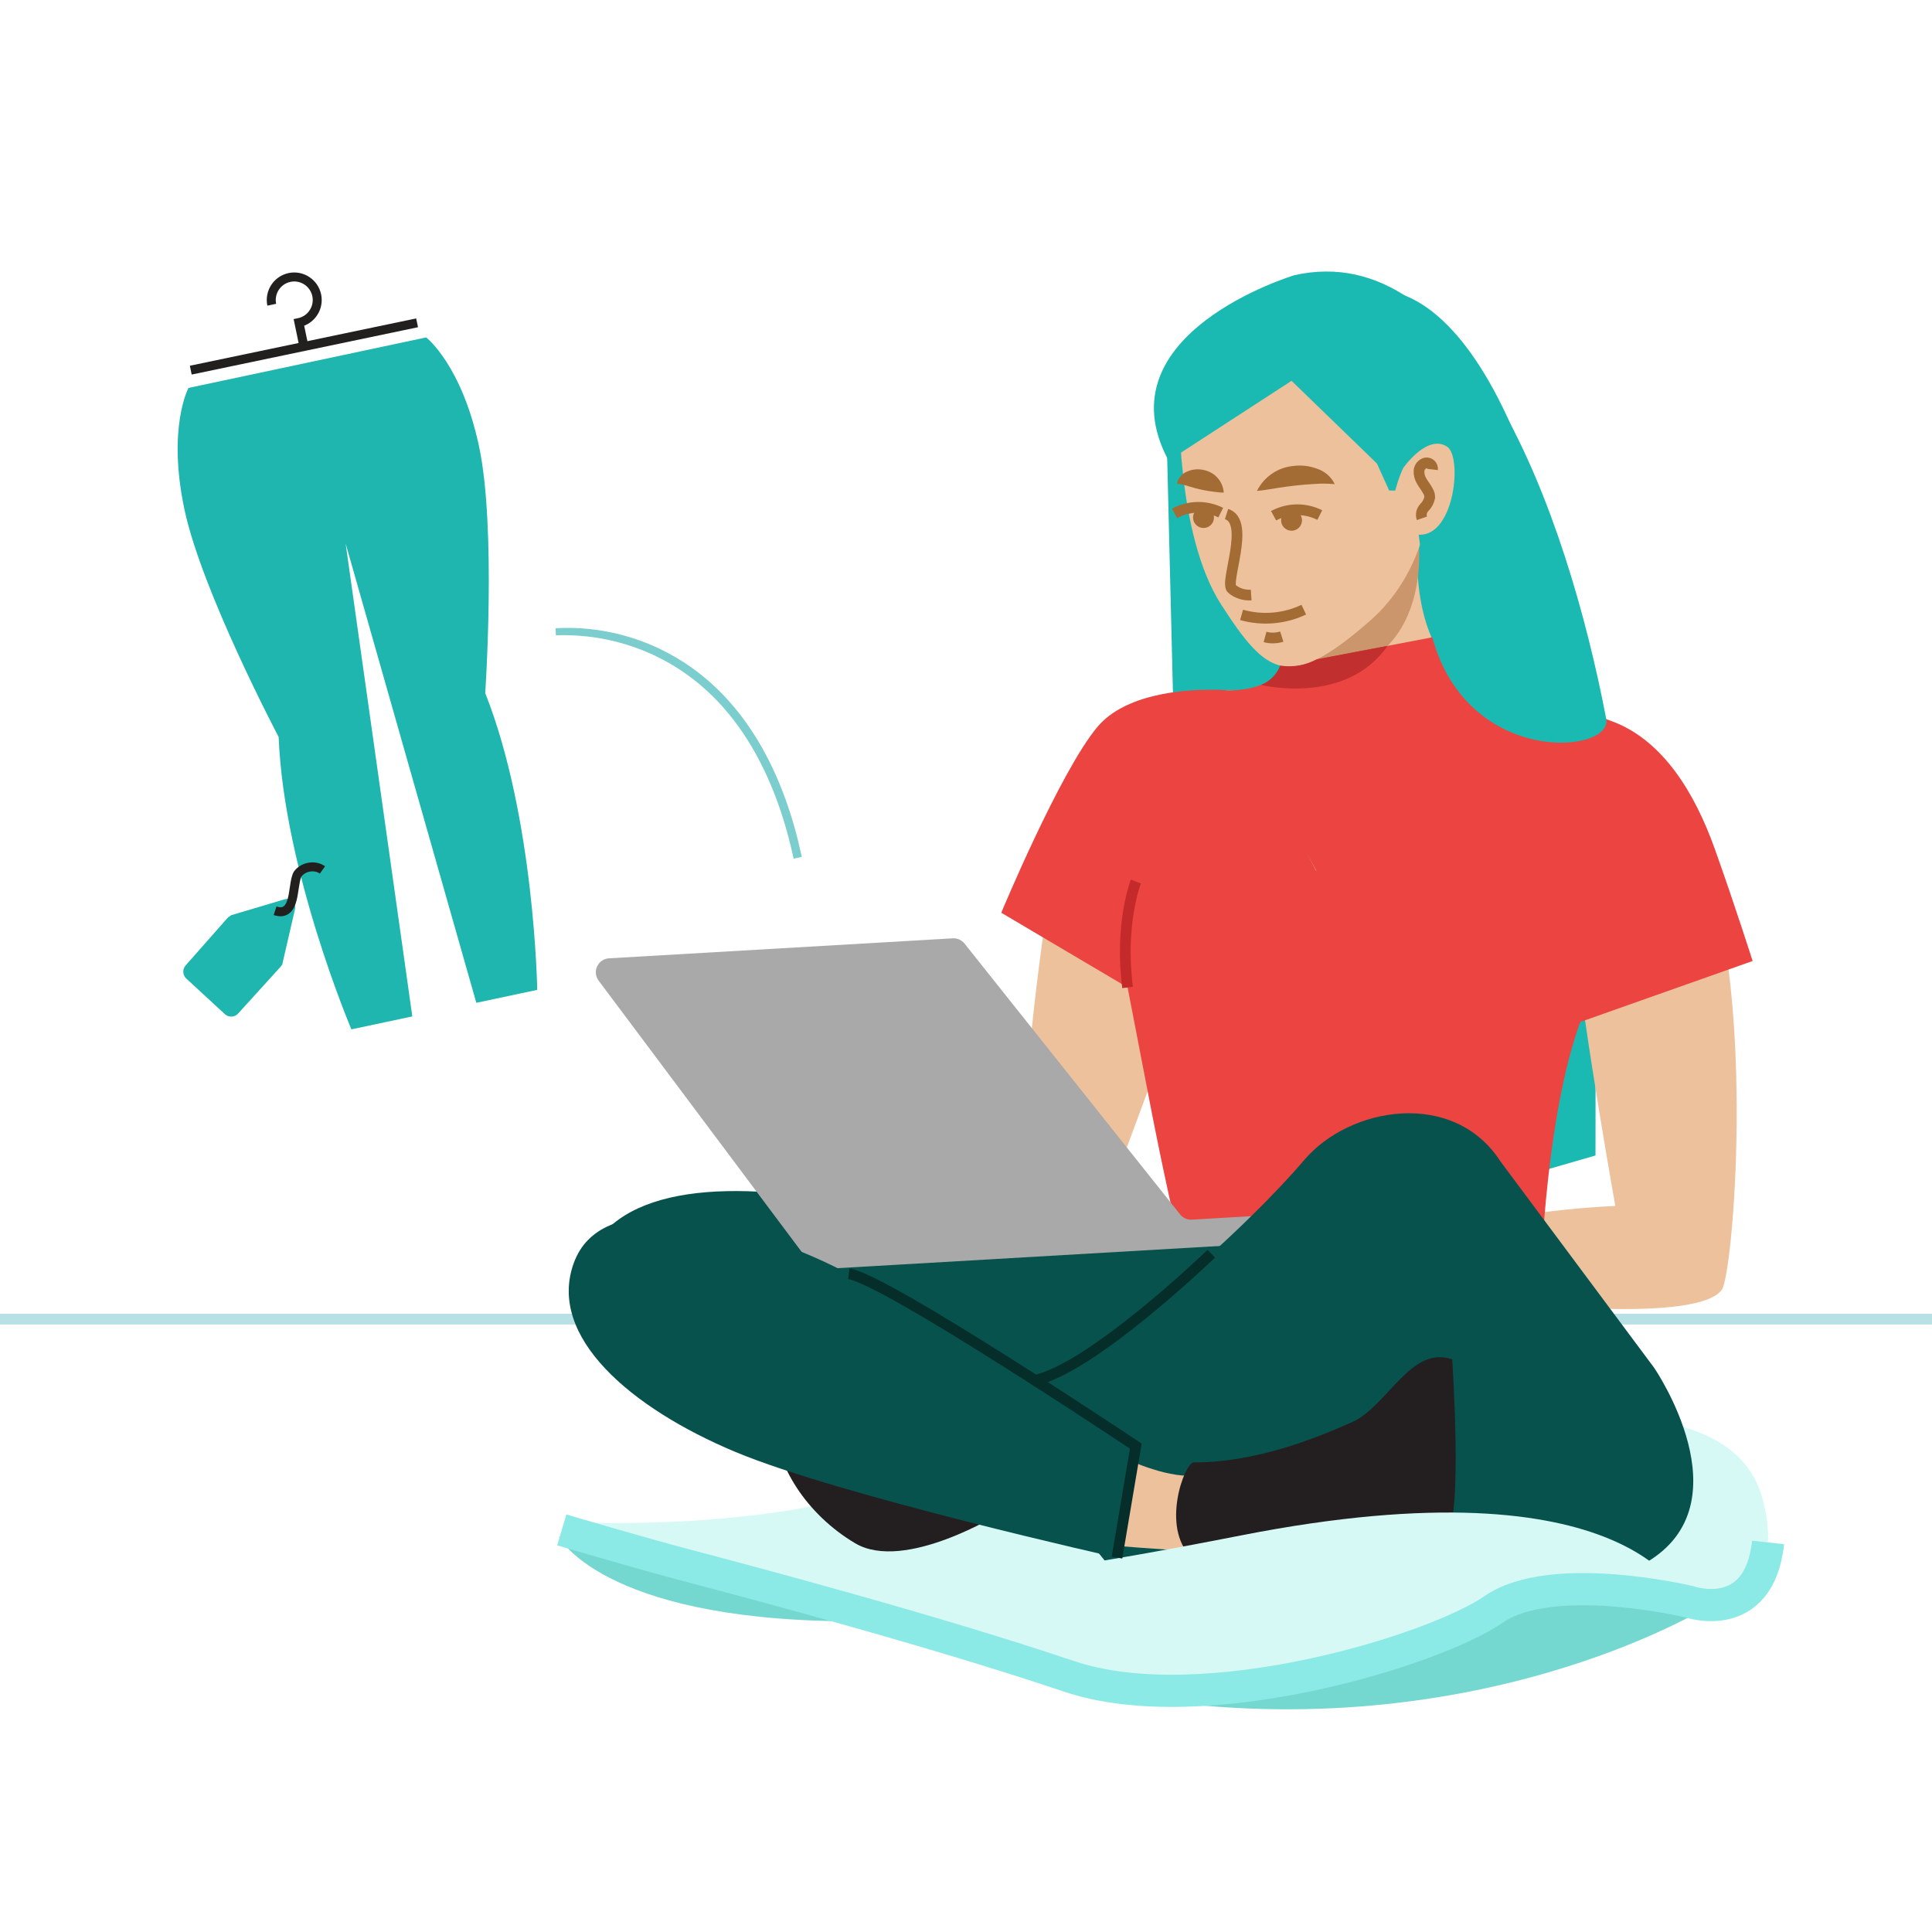
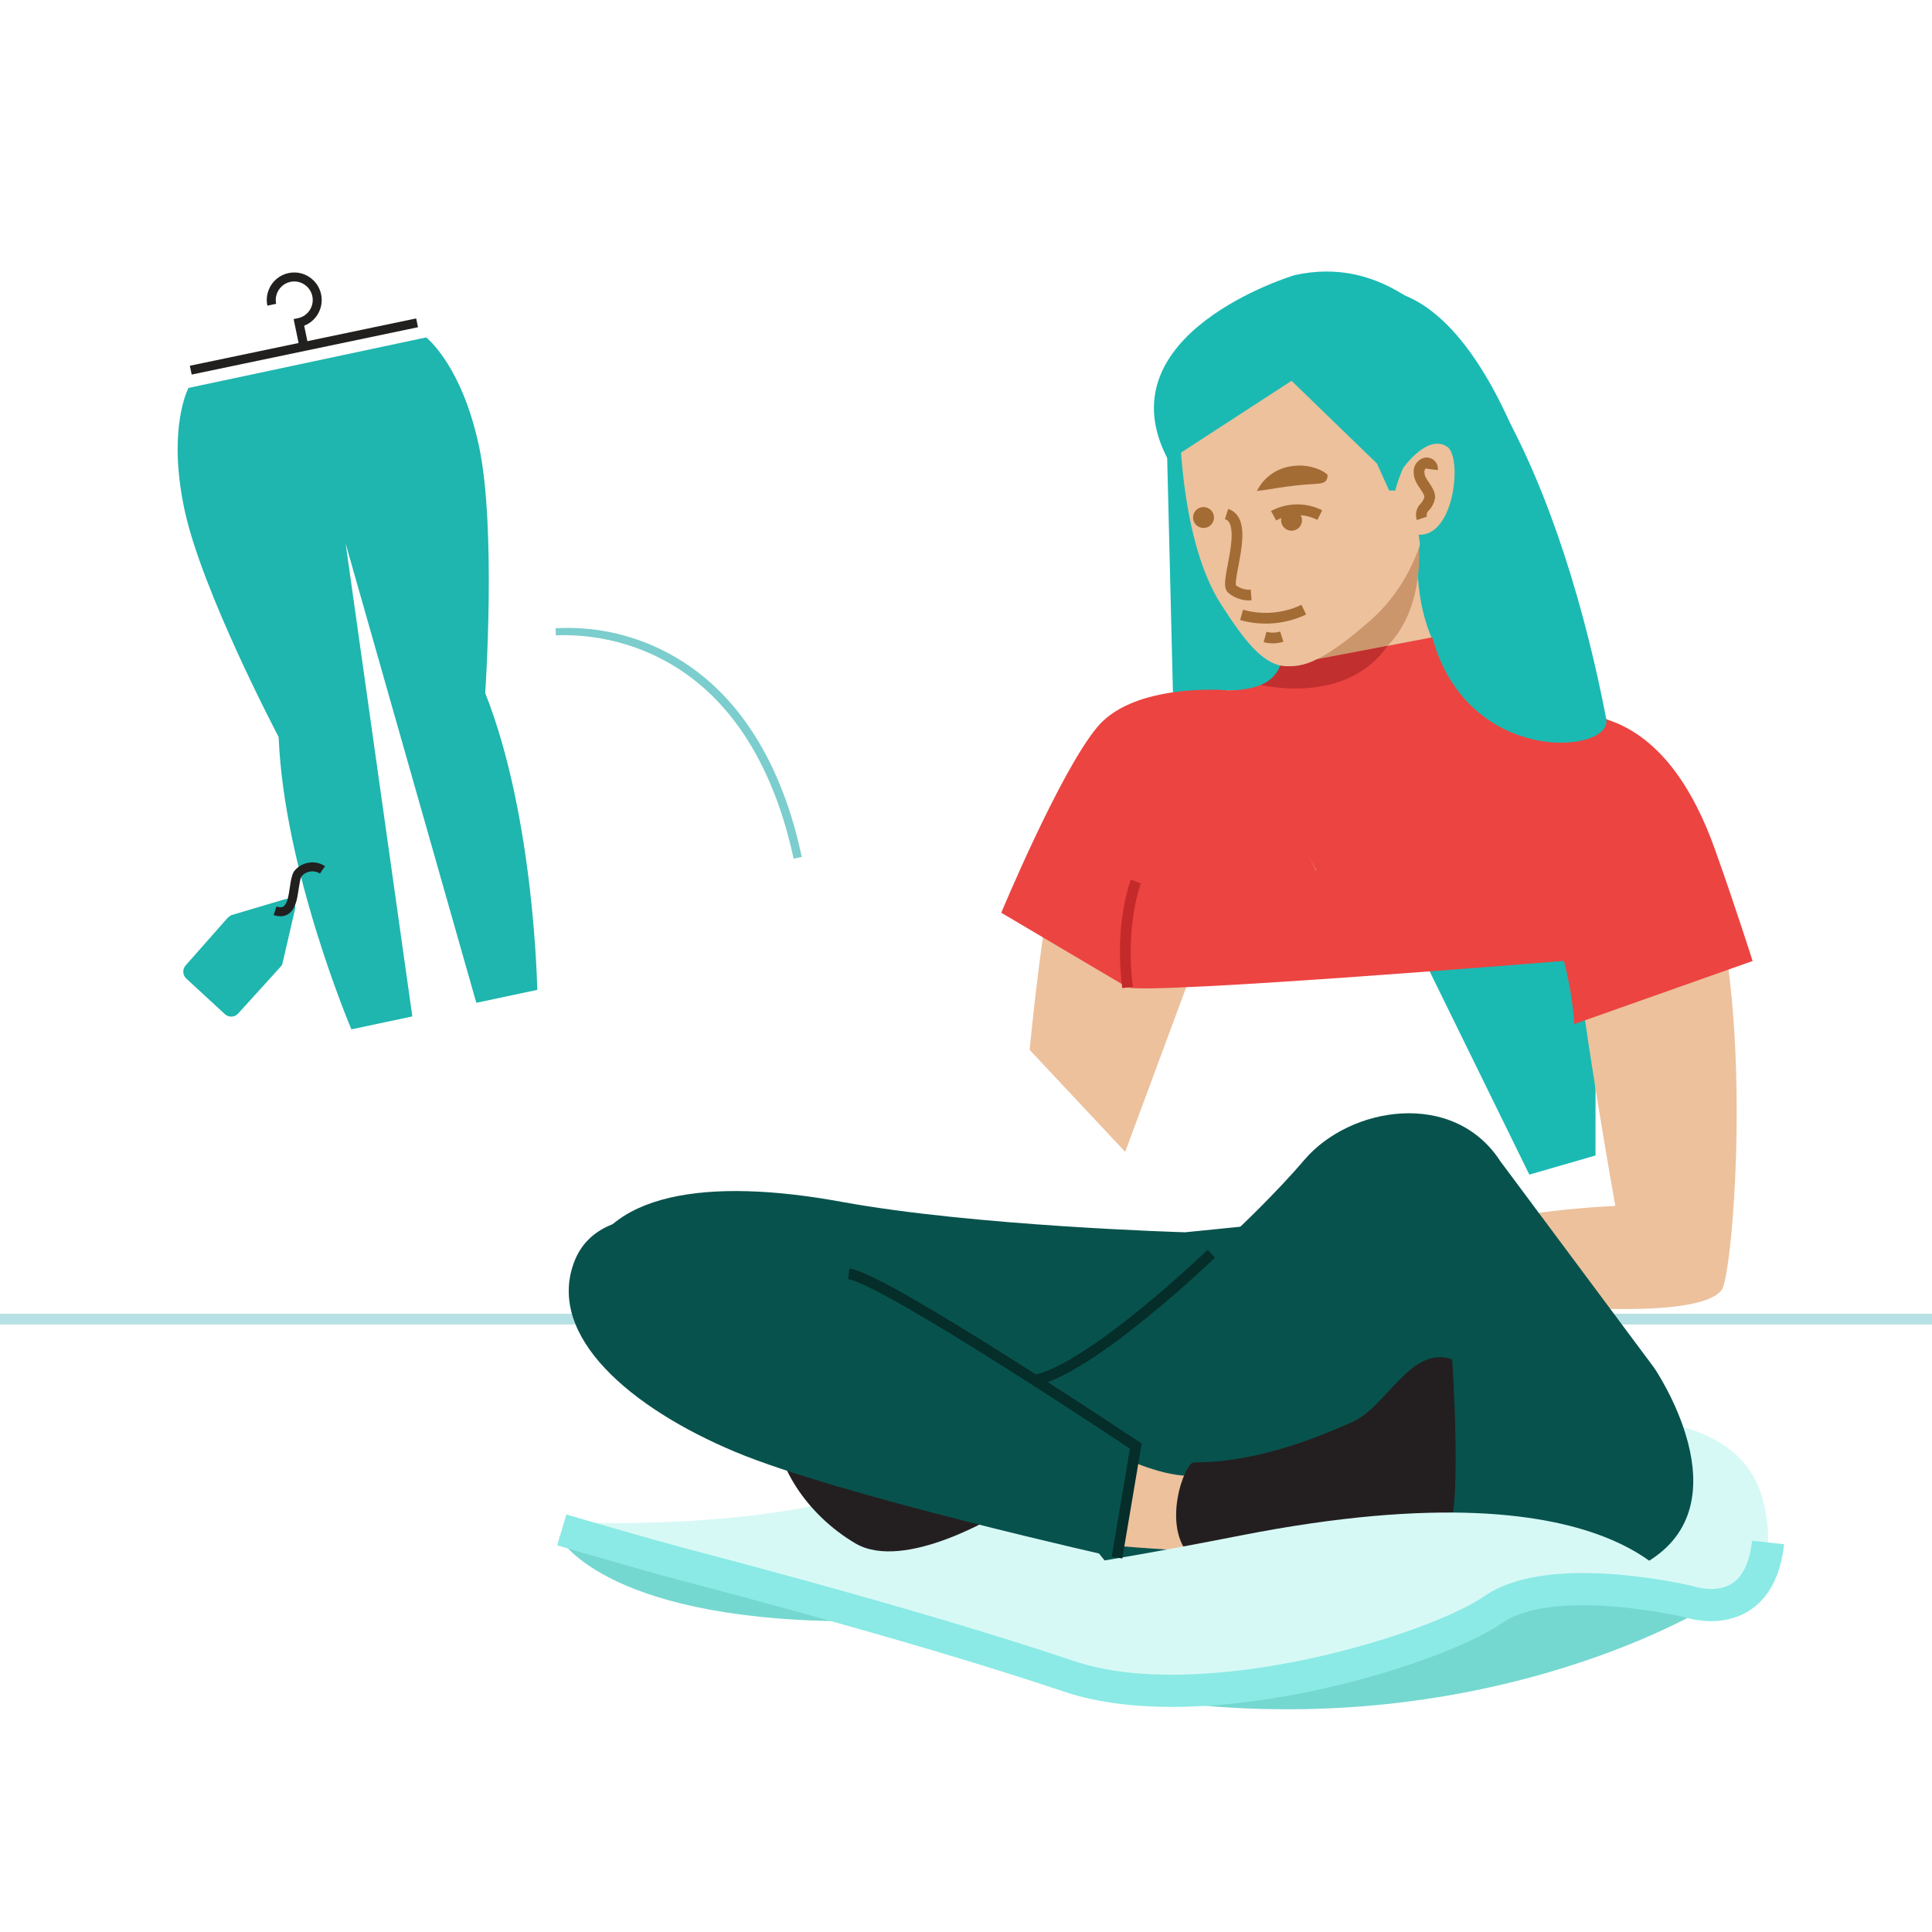
<svg xmlns="http://www.w3.org/2000/svg" width="180" height="180" viewBox="0 0 180 180" fill="none">
  <rect x="0" y="0" width="180" height="180" fill="#333333" stroke="none" />
  <g clip-path="url(#clip0_97_4944)">
    <rect width="180" height="180" fill="white" />
    <rect width="180" height="180" fill="white" />
    <path d="M127.34 27.154C127.34 27.154 140.724 22.674 148.023 66.43C148.754 70.814 148.649 107.654 148.649 107.654L142.484 109.437L129.095 82.132L127.34 27.154Z" fill="#1ABAB3" />
    <path d="M-15.754 122.899H190.521" stroke="#B7E1E4" stroke-miterlimit="10" />
    <path d="M108.68 40.06L109.65 79.592L124.836 65.243L124.357 38.342L108.68 40.06Z" fill="#1ABAB3" />
    <path d="M132.158 50.328C132.158 50.328 131.401 56.084 133.989 60.639C136.577 65.193 143.648 66.026 145.976 66.686C148.305 67.345 153.968 66.642 158.777 80.014C163.586 93.386 161.484 118.695 160.414 120.167C158.173 123.251 141.573 121.424 141.573 121.424L141.259 113.296C144.319 112.817 147.402 112.502 150.496 112.354C150.496 112.354 147.636 96.406 146.725 87.664C145.815 78.922 111.858 88.36 111.858 88.36L104.831 107.315L95.931 97.817C95.931 97.817 98.051 74.61 101.343 70.152C104.634 65.694 108.121 64.157 115.473 64.319C122.825 64.481 117.93 54.7 117.93 54.7L132.158 50.328Z" fill="#ECC19C" />
    <path d="M132.158 50.328C132.158 50.328 133.978 64.701 118.888 62.789C120.463 61.2 118.792 57.125 117.93 54.7" fill="#CC966D" />
    <path d="M133.443 59.376L141.081 71.163L123.403 82.532L114.462 66.014L113.316 64.26C113.316 64.26 118.18 64.888 119.42 62.054L133.443 59.376Z" fill="#EC4441" />
-     <path d="M105.036 79.034C105.036 79.034 105.684 86.105 104.374 88.474L107.173 102.955C107.173 102.955 108.363 109.296 110.182 116.999C112.002 124.702 143.577 118.684 143.577 118.684C143.577 118.684 143.998 103.007 147.646 94.124C151.295 85.24 145.251 72.928 139.48 72.009C136.666 71.561 127.477 86.356 120.867 86.455C113.92 86.559 109.507 72.137 105.036 79.034Z" fill="#EC4441" />
    <path d="M139.498 64.901L122.619 81.151L114.255 64.308C114.255 64.308 113.721 64.263 112.867 64.26C110.302 64.25 104.848 64.62 102.241 67.728C98.765 71.872 93.286 85.038 93.286 85.038L105.055 91.997C107.546 92.646 145.707 89.525 145.707 89.525C146.211 91.453 146.534 93.424 146.672 95.411L163.287 89.535C163.287 89.535 161.69 84.498 159.778 79.132C157.82 73.639 154.888 69.157 150.589 67.356C147.046 65.953 143.302 65.125 139.498 64.901Z" fill="#EC4441" />
    <path d="M119.438 57.577C125.003 53.67 132.21 51.032 132.21 51.032Z" fill="#CC966D" />
    <path d="M109.865 37.193C109.865 37.193 109.534 49.763 113.776 56.33C118.019 62.897 120.02 64.517 127.641 57.836C135.262 51.155 133.996 38.995 131.574 36.502C129.152 34.009 110.685 26.979 109.865 37.193Z" fill="#ECC19C" />
    <path d="M117.861 59.344C118.373 59.483 118.914 59.472 119.42 59.311" stroke="#A46C35" stroke-miterlimit="10" />
-     <path d="M117.108 45.737C117.433 45.084 117.922 44.527 118.526 44.119C119.13 43.711 119.829 43.465 120.556 43.406C121.287 43.32 122.029 43.411 122.717 43.673C123.072 43.79 123.4 43.977 123.682 44.223C123.963 44.47 124.193 44.77 124.356 45.106C123.722 45.049 123.084 45.044 122.45 45.091C121.869 45.12 121.314 45.17 120.759 45.23C120.204 45.292 119.65 45.367 119.059 45.456C118.467 45.549 117.858 45.669 117.108 45.737Z" fill="#A46C35" />
-     <path d="M114.015 45.898C113.574 45.882 113.135 45.836 112.7 45.762C112.343 45.708 112.041 45.65 111.75 45.581C111.458 45.515 111.177 45.432 110.857 45.339C110.465 45.206 110.06 45.114 109.65 45.063C109.706 44.8 109.828 44.556 110.006 44.354C110.183 44.152 110.409 43.999 110.662 43.909C111.14 43.712 111.667 43.672 112.169 43.794C112.665 43.894 113.115 44.154 113.449 44.534C113.782 44.914 113.981 45.394 114.015 45.898V45.898Z" fill="#A46C35" />
+     <path d="M117.108 45.737C117.433 45.084 117.922 44.527 118.526 44.119C119.13 43.711 119.829 43.465 120.556 43.406C121.287 43.32 122.029 43.411 122.717 43.673C123.072 43.79 123.4 43.977 123.682 44.223C123.722 45.049 123.084 45.044 122.45 45.091C121.869 45.12 121.314 45.17 120.759 45.23C120.204 45.292 119.65 45.367 119.059 45.456C118.467 45.549 117.858 45.669 117.108 45.737Z" fill="#A46C35" />
    <path d="M114.275 47.891C116.539 48.611 114.049 54.319 114.774 54.867C115.277 55.279 115.919 55.483 116.568 55.436" stroke="#A46C35" stroke-miterlimit="10" />
    <path d="M112.857 116.805C112.857 116.805 103.761 125.319 96.207 128.647" stroke="#C62424" stroke-width="4" stroke-miterlimit="10" />
    <path d="M105.824 82.132C105.824 82.132 104.286 86.068 105.055 91.997" stroke="#C42A2A" stroke-miterlimit="10" />
    <path d="M115.674 57.288C117.602 57.833 119.662 57.66 121.471 56.801" stroke="#A46C35" stroke-miterlimit="10" />
    <path d="M122.962 47.988C122.292 47.651 121.551 47.48 120.802 47.492C120.053 47.503 119.317 47.695 118.658 48.052" stroke="#A46C35" stroke-miterlimit="10" />
-     <path d="M109.43 47.83C110.088 47.473 110.824 47.28 111.573 47.268C112.322 47.256 113.063 47.425 113.733 47.761" stroke="#A46C35" stroke-miterlimit="10" />
    <path d="M120.33 49.447C120.869 49.447 121.306 49.011 121.306 48.472C121.306 47.934 120.869 47.497 120.33 47.497C119.791 47.497 119.354 47.934 119.354 48.472C119.354 49.011 119.791 49.447 120.33 49.447Z" fill="#A46C35" />
    <path d="M112.129 49.191C112.668 49.191 113.105 48.755 113.105 48.216C113.105 47.677 112.668 47.241 112.129 47.241C111.59 47.241 111.153 47.677 111.153 48.216C111.153 48.755 111.59 49.191 112.129 49.191Z" fill="#A46C35" />
    <path d="M129.427 45.706H130.401L132.21 43.122L134.679 42.115L134.151 47.392L132.162 49.721L133.442 59.376C136.736 71.45 150.275 70.247 149.65 66.984C145.924 47.523 136.58 22.04 120.592 25.641C120.592 25.641 102.477 31.067 108.876 42.92L120.33 35.479L128.286 43.184L129.427 45.706Z" fill="#1ABAB3" />
    <path d="M130.735 43.603C130.735 43.603 132.971 40.384 134.833 41.622C136.234 42.553 135.549 49.853 132.271 49.823C127.76 49.781 130.735 43.603 130.735 43.603Z" fill="#ECC19C" />
    <path d="M133.467 43.739C133.477 43.654 133.466 43.568 133.437 43.488C133.408 43.407 133.36 43.335 133.298 43.276C133.237 43.217 133.162 43.173 133.08 43.147C132.999 43.121 132.912 43.115 132.828 43.129C132.658 43.171 132.506 43.267 132.394 43.402C132.282 43.536 132.216 43.703 132.205 43.878C132.191 44.229 132.288 44.576 132.482 44.869C132.659 45.17 132.88 45.444 133.043 45.753C133.148 45.931 133.205 46.133 133.207 46.34C133.136 46.698 132.96 47.027 132.701 47.285C132.574 47.416 132.485 47.578 132.446 47.756C132.406 47.934 132.417 48.119 132.477 48.29" stroke="#A46C35" stroke-miterlimit="10" />
    <path d="M52.069 143.19C52.069 143.19 55.972 150.778 78.328 151.046C89.525 151.18 91.109 153.855 91.109 153.855L64.58 142.869L52.069 143.19Z" fill="#75D8D0" />
    <path d="M148.076 132.232C148.076 132.232 161.79 130.671 164.21 139.611C166.63 148.55 160.177 150.872 153.992 149.214C147.807 147.555 139.219 140.079 139.219 140.079L148.076 132.232Z" fill="#D7F9F6" />
    <path d="M94.401 126.067C94.143 144.179 52.647 141.796 52.647 141.796L61.187 145.399L101.567 156.399C101.567 156.399 118.379 160.876 134.82 152.207C146.183 146.216 157.294 148.844 157.375 149.253" fill="#D7F9F6" />
    <path d="M158.968 149.77C158.968 149.77 136.861 163.435 104.729 157.955L121.671 146.373L148.755 146.013L158.968 149.77Z" fill="#75D8D0" />
    <path d="M110.413 114.809C110.413 114.809 90.798 114.243 78.41 111.972C66.022 109.701 56.077 111.016 54.301 118.633C52.526 126.25 101.168 137.596 111.661 138.363C122.153 139.13 124.836 113.358 124.836 113.358L110.413 114.809Z" fill="#08524D" />
-     <path fill-rule="evenodd" clip-rule="evenodd" d="M56.737 89.285L88.77 87.422C88.979 87.41 89.187 87.448 89.377 87.533C89.567 87.618 89.735 87.748 89.864 87.911L109.948 113.142C110.078 113.305 110.245 113.435 110.436 113.52C110.626 113.605 110.834 113.643 111.042 113.631L135.36 112.217C135.704 112.197 136.042 112.314 136.3 112.543C136.558 112.773 136.714 113.095 136.734 113.439V113.439C136.754 113.783 136.636 114.121 136.407 114.379C136.178 114.636 135.855 114.792 135.511 114.812L76.615 118.237C76.4 118.249 76.186 118.208 75.991 118.118C75.796 118.027 75.626 117.89 75.498 117.718L55.771 91.361C55.63 91.173 55.543 90.95 55.518 90.717C55.494 90.483 55.534 90.247 55.633 90.034C55.732 89.821 55.887 89.639 56.081 89.507C56.276 89.375 56.502 89.298 56.737 89.285V89.285Z" fill="#A9A9A9" />
    <path d="M75.564 128.768C75.081 128.794 74.608 128.918 74.173 129.131C73.739 129.344 73.352 129.643 73.036 130.009C72.72 130.376 72.481 130.802 72.334 131.263C72.187 131.723 72.134 132.209 72.179 132.69C72.279 136.445 75.075 141.053 79.676 143.783C84.277 146.514 93.201 140.972 93.201 140.972L75.564 128.768Z" fill="#231F20" />
    <path d="M99.461 128.261C100.218 127.931 102.145 132.031 100.668 135.522C99.191 139.014 89.341 143.796 81.754 142.713C78.467 142.244 71.887 131.641 74.733 128.981C77.579 126.321 81.718 130.534 85.109 130.564C88.5 130.594 94.322 130.501 99.461 128.261Z" fill="#231F20" />
    <path d="M154.114 127.436L139.775 108.179C135.411 101.46 125.731 103.084 121.497 108.094C117.264 113.103 102.42 127.787 91.18 130.493C83.454 132.353 92.497 137.55 99.908 142.46C103.278 144.693 104.236 148.419 106.774 149.014C114.896 150.917 143.948 151.099 153.368 145.58C162.788 140.061 154.114 127.436 154.114 127.436Z" fill="#08524D" />
    <path d="M104.164 135.576C104.164 135.576 107.797 137.453 110.736 137.502C113.676 137.55 110.797 144.507 110.797 144.507C110.797 144.507 101.787 143.967 100.293 143.578C98.799 143.188 104.164 135.576 104.164 135.576Z" fill="#ECC19C" />
    <path d="M111.224 136.247C110.359 136.244 108.122 142.322 110.997 145.065C113.872 147.807 133.184 143.829 134.749 142.828C136.313 141.827 135.3 126.653 135.3 126.653C131.455 125.279 129.231 131.052 125.982 132.491C122.734 133.93 117.098 136.262 111.224 136.247Z" fill="#231F20" />
    <path d="M156.931 149.087C156.931 149.087 152.104 135.896 115.675 143.041C85.643 148.931 85.594 147.004 78.599 144.862C78.599 144.862 94.016 158.344 111.232 157.196C120.836 156.555 132.394 153.357 143.289 148.394C148.902 145.837 156.931 149.087 156.931 149.087Z" fill="#D7F9F6" />
    <path d="M52.34 142.538C52.34 142.538 59.504 144.657 63.981 145.837C70.391 147.526 87.067 151.959 99.585 156.177C112.103 160.396 133.683 153.74 139.14 149.952C144.597 146.165 157.364 149.226 157.364 149.226C157.364 149.226 163.875 151.518 164.731 143.708" stroke="#8BEAE5" stroke-width="3" stroke-miterlimit="10" />
    <path d="M105.82 134.732L104.067 145.119C104.067 145.119 78.23 139.344 68.495 135.266C58.76 131.188 50.974 124.535 53.453 117.686C55.932 110.837 67.194 113.346 75.933 117.164C76.856 117.568 77.918 118.082 79.08 118.68C88.905 123.735 105.82 134.732 105.82 134.732Z" fill="#08524D" />
    <path d="M79.08 118.68C82.421 119.098 105.82 134.732 105.82 134.732L104.067 145.119" stroke="#052D29" stroke-miterlimit="10" />
    <path d="M112.857 116.805C112.857 116.805 101.523 127.724 96.207 128.647" stroke="#052D29" stroke-miterlimit="10" />
    <path d="M119.27 62.013C119.114 62.421 118.874 62.791 118.565 63.101C118.257 63.411 117.886 63.653 117.479 63.811C117.479 63.811 125.387 65.783 129.276 60.172L122.708 61.417C121.658 61.985 120.451 62.194 119.27 62.013V62.013Z" fill="#C12F2F" />
    <path d="M74.654 79.624L74.7 79.837L73.942 80C72.544 73.517 69.235 64.999 61.032 61.094C58.149 59.727 54.979 59.074 51.79 59.192L51.76 58.531C55.103 58.345 58.438 59.003 61.459 60.446C69.793 64.435 73.233 73.035 74.654 79.624Z" fill="#7CCDCD" />
    <path d="M44.638 41.623C43.021 33.986 39.705 31.437 39.705 31.437L28.634 33.79L17.563 36.142C17.563 36.142 15.566 39.82 17.183 47.458C18.799 55.095 25.961 68.662 25.961 68.662C26.457 81.131 32.739 95.902 32.739 95.902L38.414 94.697L32.202 50.637L44.378 93.429L50.053 92.224C50.053 92.224 49.809 76.17 45.207 64.574C45.206 64.572 46.254 49.261 44.638 41.623Z" fill="#1EB6AE" />
    <path d="M21.204 85.519C21.308 85.4 21.418 85.391 21.521 85.272L26.553 83.777C26.99 83.633 27.347 83.942 27.484 84.268C27.493 84.38 27.5 84.491 27.509 84.603L26.323 89.737C26.332 89.85 26.229 89.969 26.126 90.088L22.198 94.416C21.889 94.776 21.333 94.817 20.975 94.506L17.374 91.186C17.015 90.876 16.974 90.318 17.284 89.96L21.204 85.519C21.204 85.519 21.212 85.632 21.204 85.519Z" fill="#1EB6AE" />
    <path d="M26.253 85.361C26.02 85.379 25.769 85.343 25.495 85.252L25.759 84.457C26.176 84.596 26.343 84.493 26.399 84.458C26.776 84.225 26.898 83.376 26.972 82.868C26.991 82.763 27.006 82.661 27.022 82.552C27.09 82.099 27.167 81.584 27.36 81.24L27.384 81.202C27.689 80.775 28.182 80.474 28.736 80.378C29.293 80.282 29.859 80.402 30.285 80.709L29.799 81.391C29.553 81.213 29.217 81.145 28.878 81.204C28.548 81.26 28.258 81.431 28.079 81.671C27.967 81.888 27.9 82.343 27.849 82.677C27.831 82.791 27.815 82.902 27.798 83C27.698 83.684 27.547 84.733 26.838 85.171C26.661 85.281 26.466 85.344 26.253 85.361Z" fill="#221F1F" />
    <path d="M27.906 32.367L27.357 29.729L27.767 29.643C28.697 29.449 29.294 28.532 29.101 27.599C28.907 26.666 27.992 26.064 27.062 26.26C26.131 26.454 25.534 27.371 25.728 28.304L24.908 28.477C24.619 27.09 25.509 25.729 26.89 25.44C28.27 25.151 29.63 26.044 29.919 27.428C30.178 28.674 29.485 29.901 28.339 30.345L28.725 32.194L27.906 32.367Z" fill="#221F1F" />
    <path d="M38.774 29.666L17.688 34.076L17.859 34.897L38.945 30.486L38.774 29.666Z" fill="#221F1F" />
  </g>
  <defs>
    <clipPath id="clip0_97_4944">
      <rect width="180" height="180" fill="white" />
    </clipPath>
  </defs>
</svg>